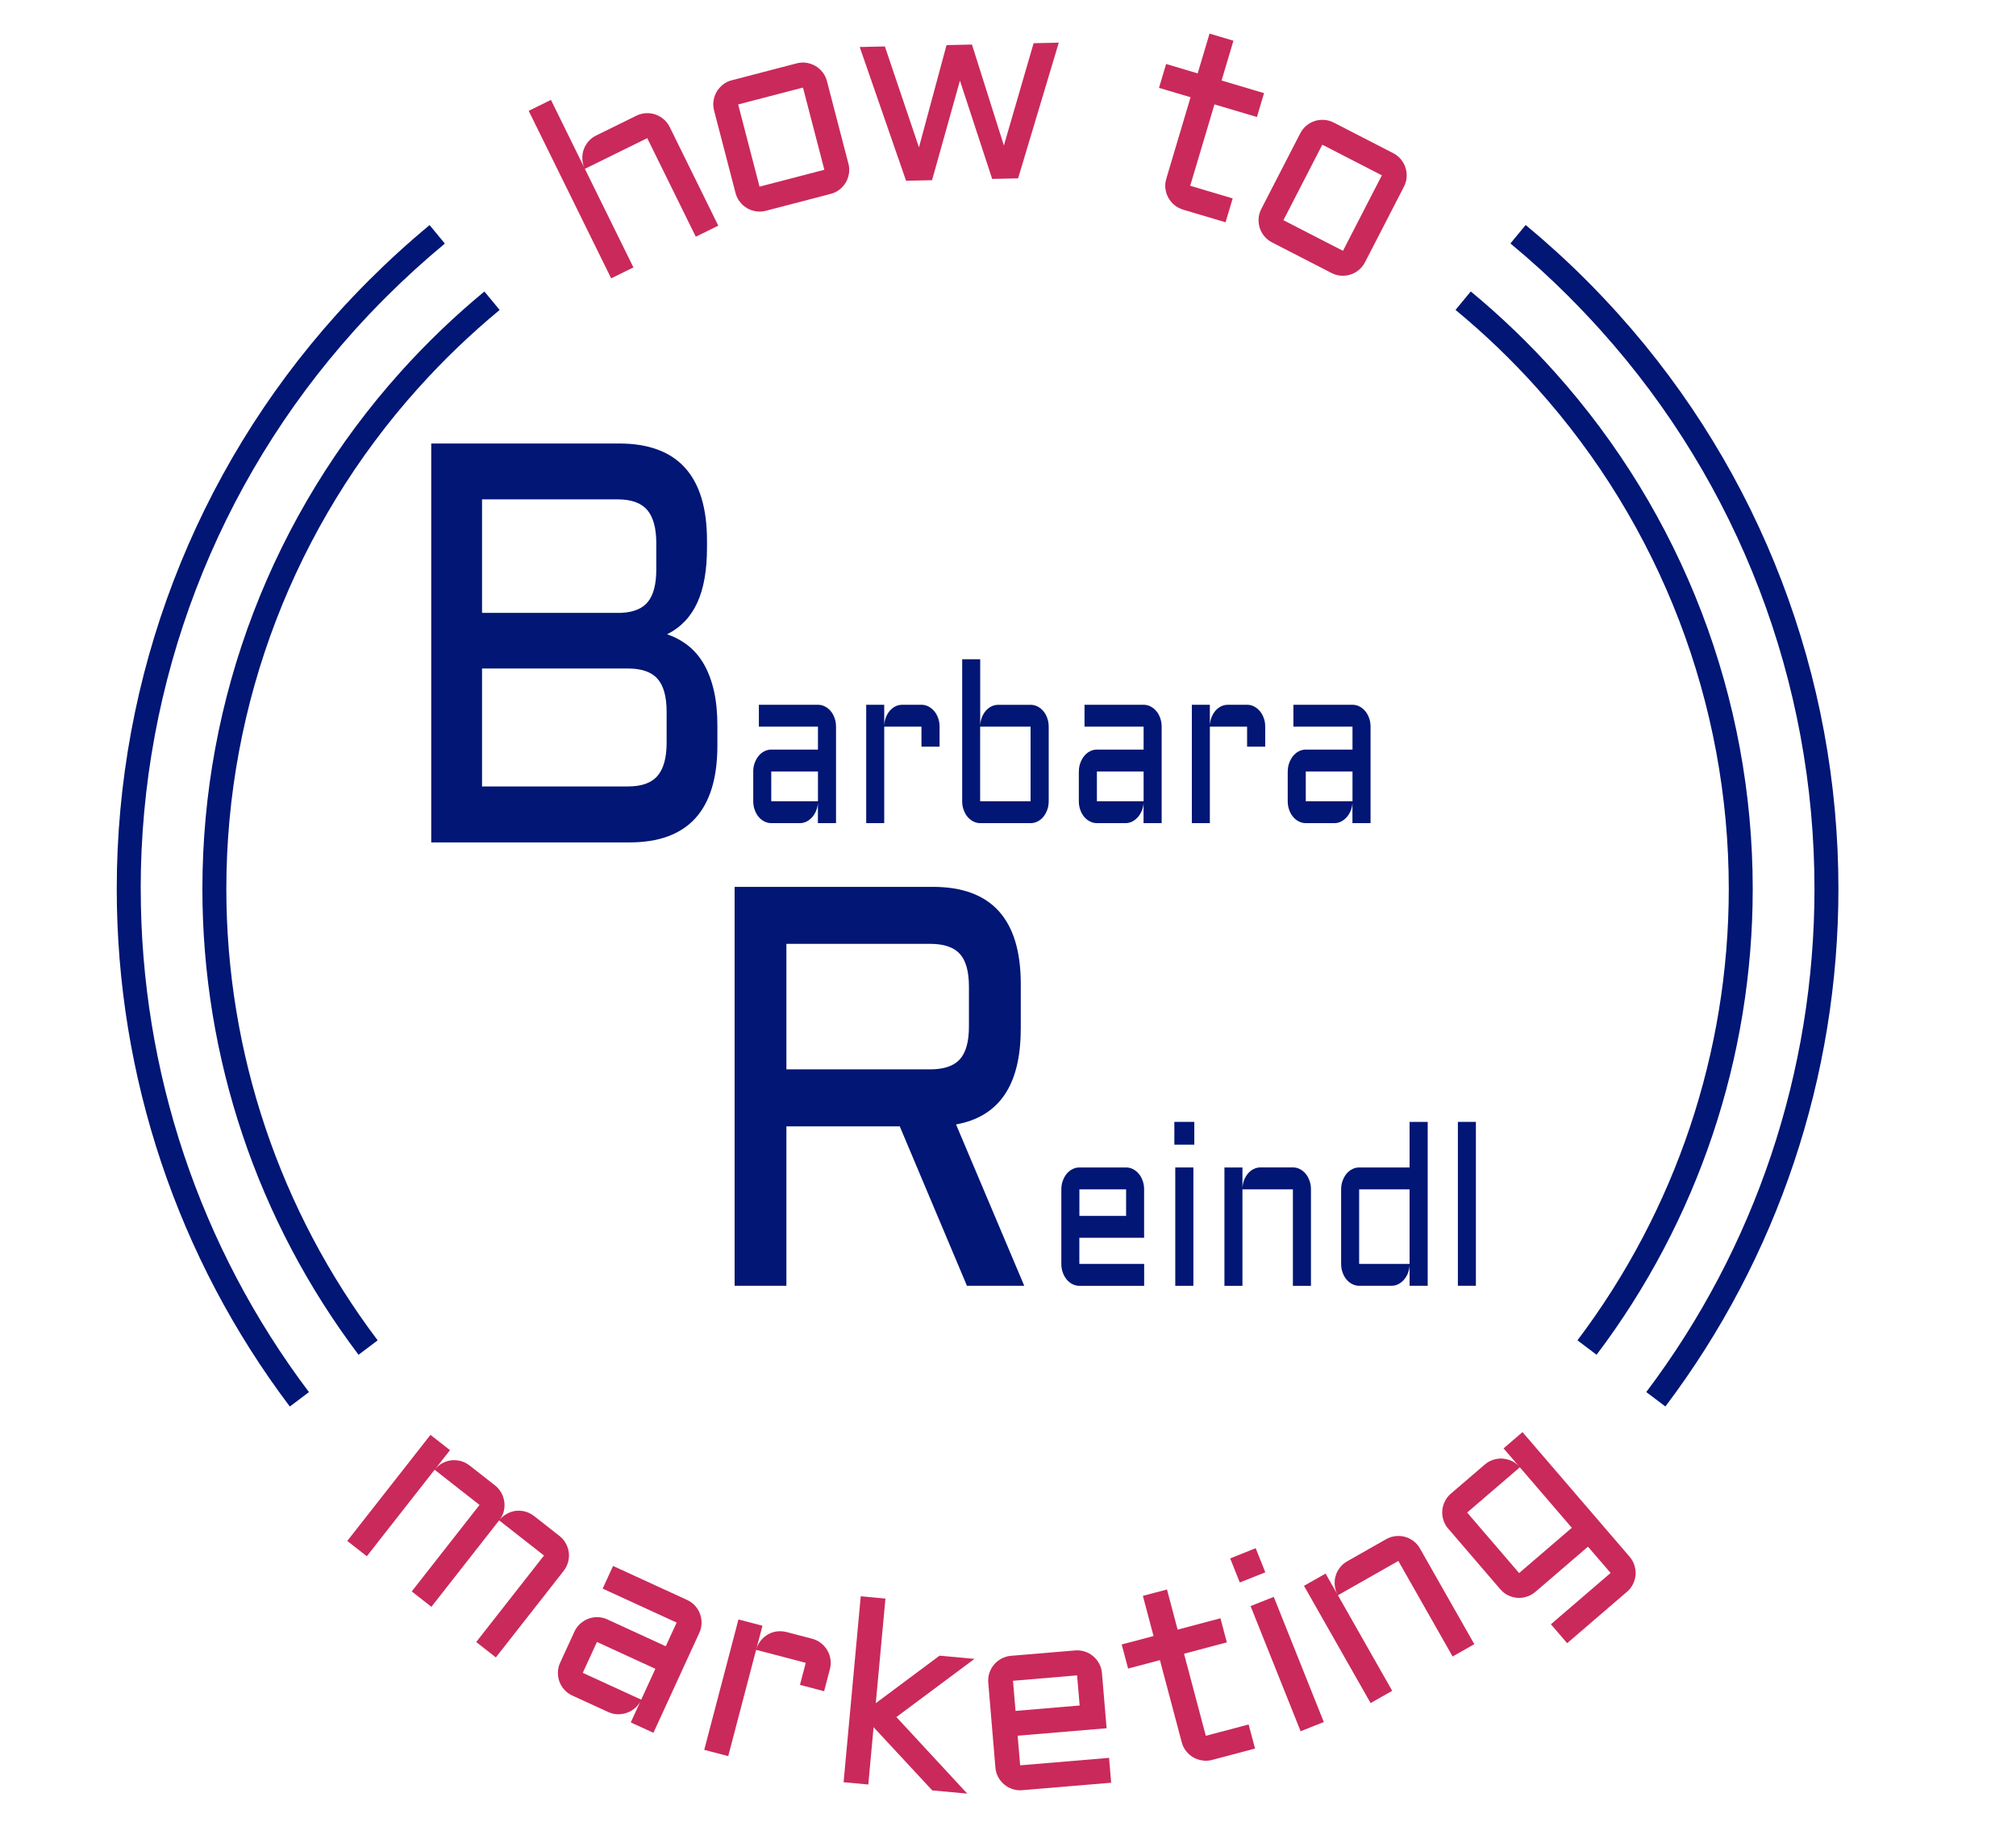
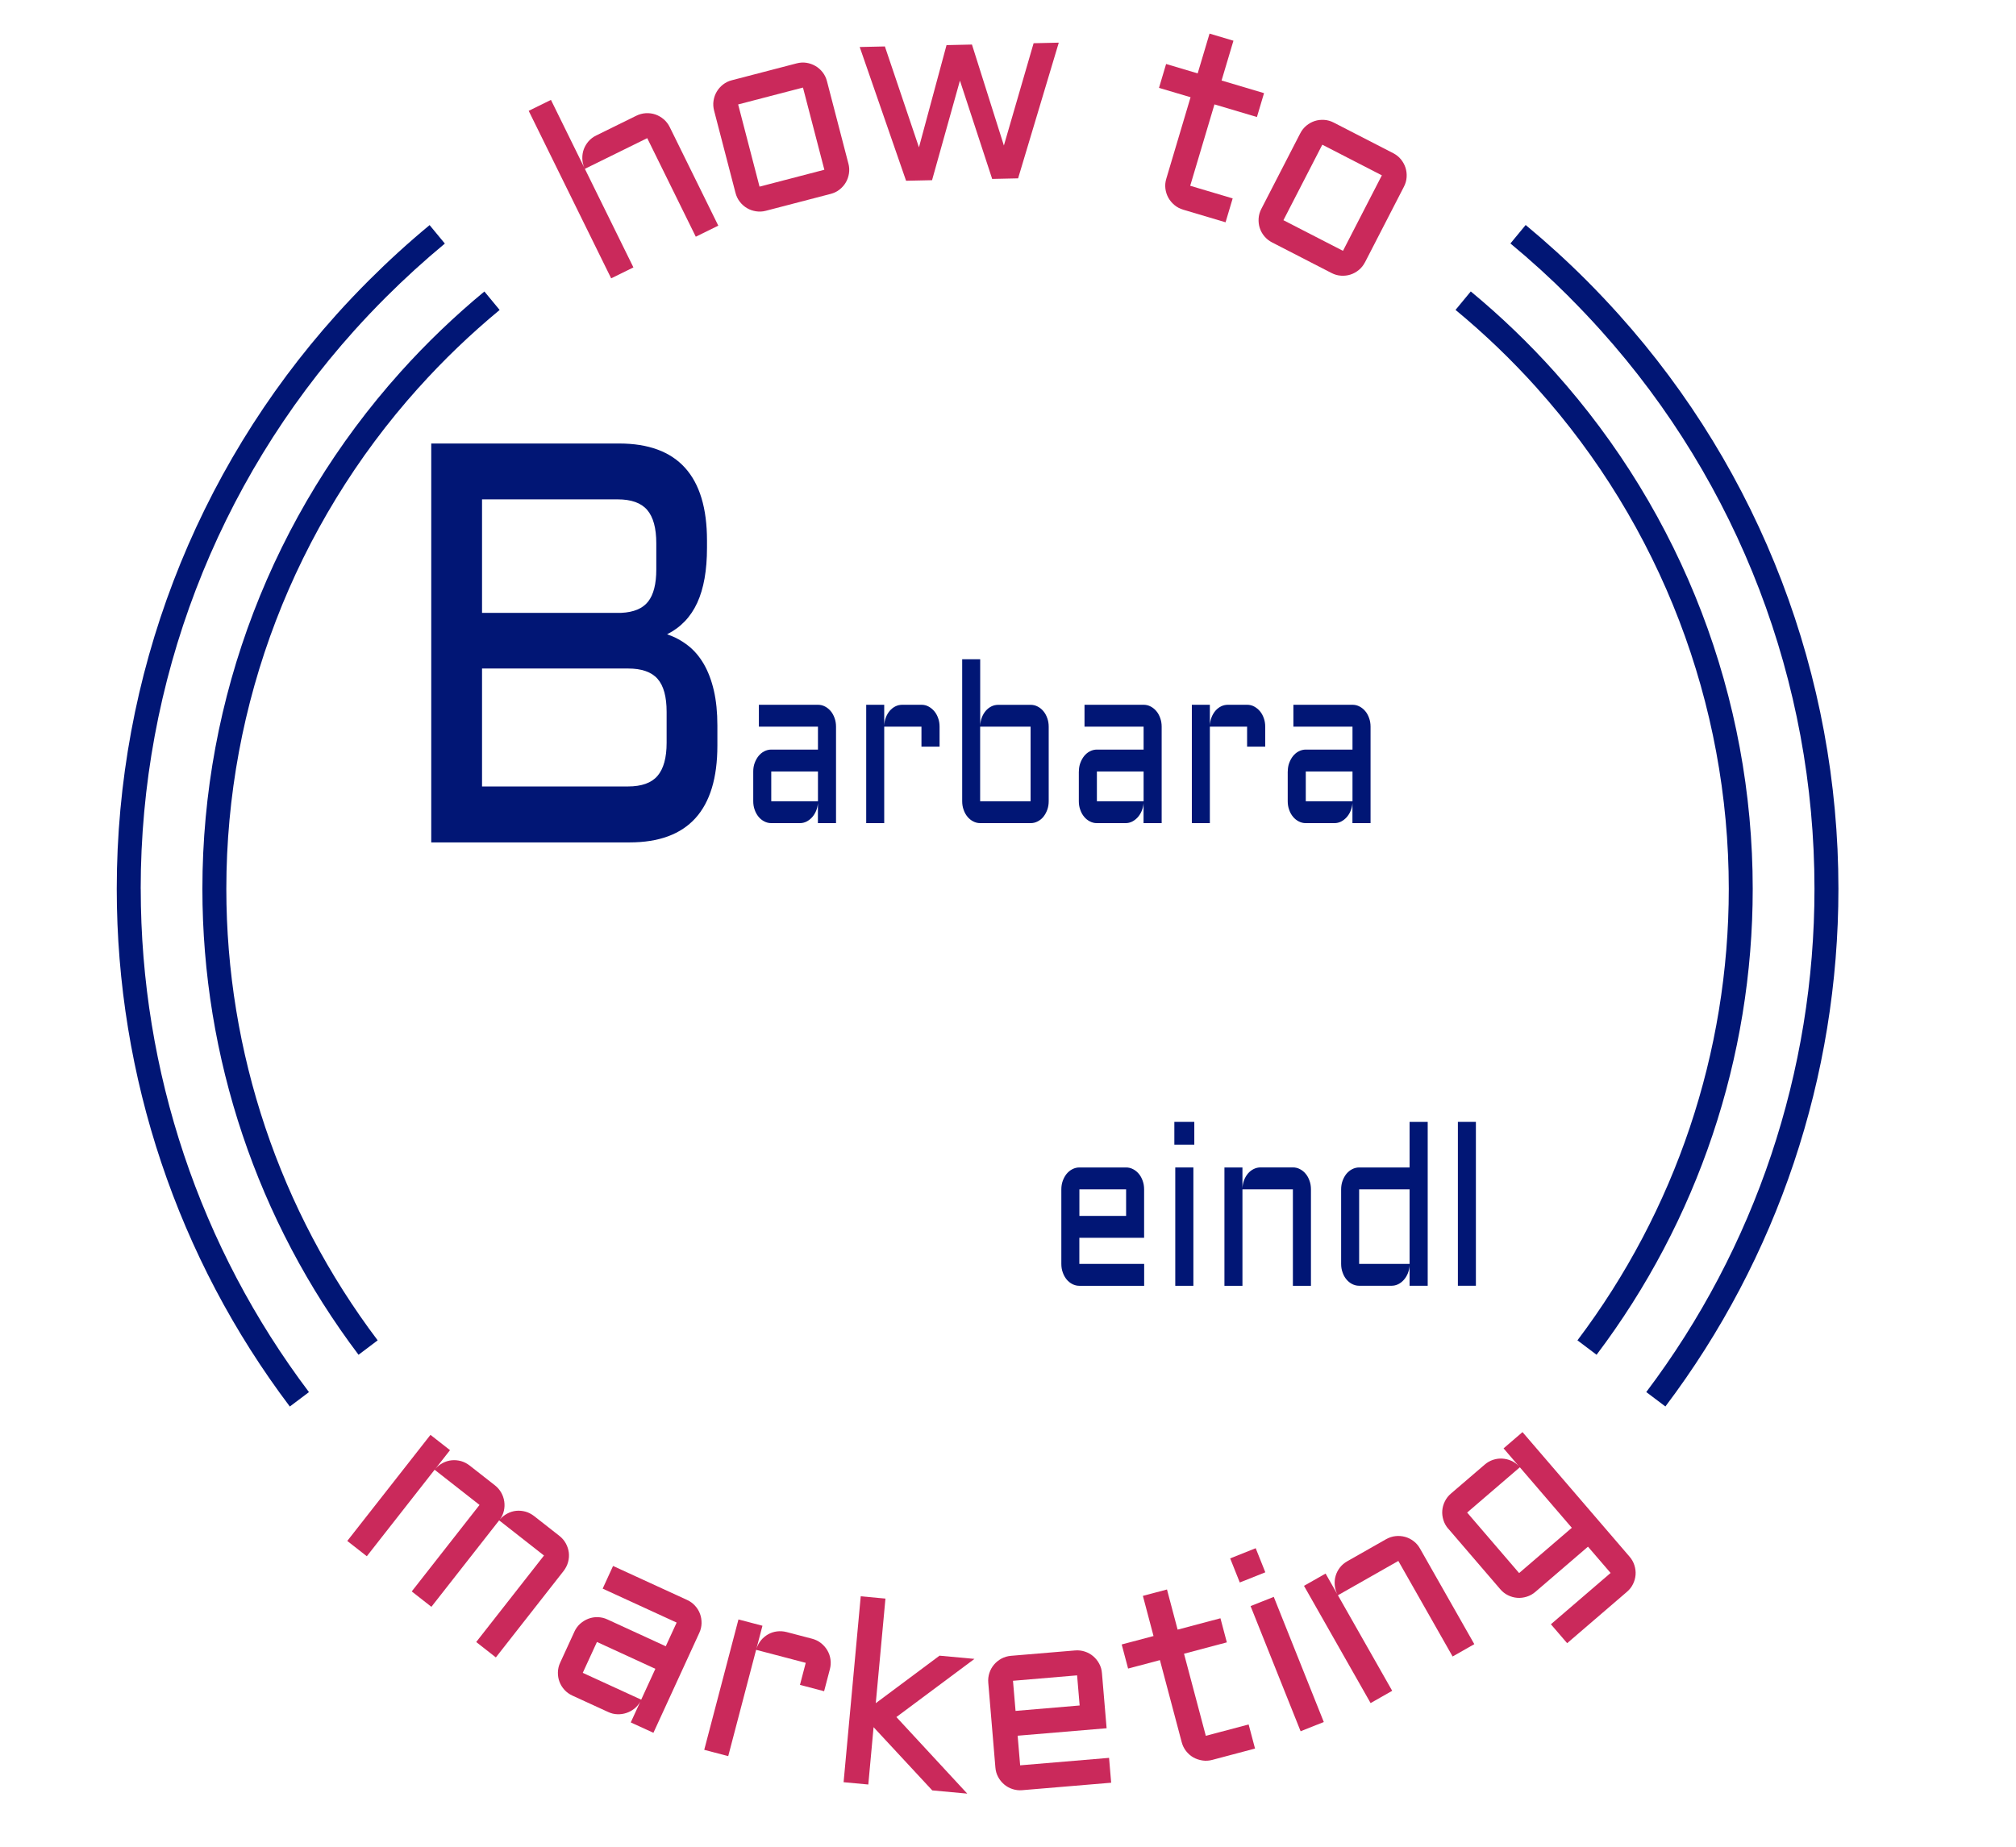
<svg xmlns="http://www.w3.org/2000/svg" id="Capa_1" data-name="Capa 1" viewBox="0 0 394.05 361.12">
  <defs>
    <style>
      .cls-1 {
        fill: #ca295b;
      }

      .cls-1, .cls-2 {
        stroke-width: 0px;
      }

      .cls-2 {
        fill: #011675;
      }
    </style>
  </defs>
  <path class="cls-2" d="M306.75,58.11c2.13,2.13,4.19,4.31,6.15,6.49,26.93,29.97,41.76,68.75,41.76,109.17,0,35.74-11.59,70.18-32.88,98.39l3.74,2.82c21.9-29.02,33.82-64.45,33.82-101.21,0-41.58-15.26-81.47-42.95-112.3-2.01-2.24-4.14-4.49-6.32-6.68-3.78-3.78-7.75-7.39-11.86-10.8l-2.98,3.61c4,3.31,7.85,6.82,11.53,10.5Z" />
  <path class="cls-2" d="M27.5,173.78c0-40.43,14.83-79.2,41.76-109.17,1.98-2.2,4.05-4.38,6.16-6.49,3.68-3.68,7.53-7.18,11.53-10.5l-2.98-3.61c-4.12,3.41-8.08,7.02-11.86,10.8-2.17,2.17-4.3,4.41-6.33,6.67-27.7,30.83-42.96,70.72-42.96,112.3,0,36.76,11.93,72.19,33.83,101.21l3.74-2.82c-21.29-28.22-32.88-62.66-32.88-98.39Z" />
  <path class="cls-2" d="M300.37,75.83c24.21,26.97,37.54,61.76,37.54,97.95,0,32-10.43,62.9-29.58,88.27l3.74,2.82c19.76-26.18,30.52-58.07,30.52-91.09,0-37.35-13.76-73.24-38.74-101.08-5.06-5.64-10.54-10.9-16.37-15.72l-2.98,3.61c5.65,4.67,10.96,9.76,15.87,15.23Z" />
  <path class="cls-2" d="M81.79,75.84c4.9-5.47,10.22-10.56,15.87-15.24l-2.98-3.61c-5.83,4.82-11.32,10.08-16.38,15.72-24.98,27.83-38.74,63.73-38.74,101.07,0,33.02,10.76,64.9,30.52,91.09l3.74-2.82c-19.15-25.37-29.58-56.27-29.58-88.27,0-36.19,13.33-70.97,37.54-97.94Z" />
  <g>
    <path class="cls-1" d="M140.37,44.13l-4.37,2.15-9.49-19.27-12.19,6,9.49,19.27-4.35,2.14-16.12-32.75,4.35-2.14,6.53,13.28c-.25-.59-.39-1.2-.4-1.83-.01-.63.08-1.23.29-1.8.21-.57.52-1.09.93-1.56.41-.47.91-.85,1.51-1.14l7.82-3.85c.61-.3,1.23-.46,1.88-.5.65-.03,1.26.05,1.85.25.58.2,1.12.51,1.62.93.49.42.89.93,1.19,1.54l9.49,19.27Z" />
    <path class="cls-1" d="M165.83,31.97c.17.65.21,1.3.11,1.94-.1.64-.3,1.23-.62,1.76-.31.53-.72,1-1.22,1.39-.5.4-1.08.68-1.74.85l-12.67,3.3c-.64.17-1.28.2-1.92.1-.64-.1-1.23-.3-1.76-.62-.53-.31-1-.72-1.4-1.24-.4-.51-.68-1.09-.85-1.75l-4.18-16.07c-.17-.66-.21-1.3-.11-1.94.1-.64.3-1.22.62-1.76.31-.53.72-1,1.23-1.4.51-.4,1.08-.68,1.72-.84l12.67-3.3c.65-.17,1.3-.21,1.93-.11.63.1,1.21.31,1.75.62.53.31,1,.72,1.4,1.23.4.51.68,1.09.85,1.75l4.18,16.07ZM144.28,20.42l4.18,16.07,12.67-3.3-4.18-16.07-12.67,3.3Z" />
    <path class="cls-1" d="M177.11,35.36l-9.07-26.17,4.92-.11,6.66,19.73,5.39-19.99,4.97-.11,6.24,19.74,5.81-20,4.92-.11-7.95,26.53-5.07.11-6.3-19.22-5.45,19.47-5.07.11Z" />
    <path class="cls-1" d="M227.93,12.51l6.17,1.84,2.32-7.78,4.67,1.39-2.32,7.78,8.3,2.47-1.39,4.67-8.3-2.47-4.74,15.91,8.3,2.47-1.39,4.67-8.3-2.47c-.63-.19-1.2-.49-1.69-.9-.5-.42-.9-.9-1.2-1.44-.3-.55-.49-1.14-.57-1.78-.08-.64-.02-1.29.18-1.94l4.74-15.92-6.17-1.83,1.39-4.67Z" />
    <path class="cls-1" d="M266.81,51.26c-.31.6-.71,1.11-1.21,1.52s-1.04.71-1.63.9-1.2.26-1.84.22c-.64-.04-1.26-.21-1.86-.52l-11.64-5.99c-.59-.3-1.08-.7-1.5-1.2s-.71-1.04-.9-1.63-.26-1.21-.22-1.85c.04-.64.22-1.27.53-1.87l7.6-14.76c.31-.6.71-1.11,1.21-1.52s1.04-.71,1.63-.9c.59-.19,1.21-.26,1.85-.22.64.04,1.26.22,1.85.52l11.64,5.99c.6.31,1.1.71,1.51,1.21.4.5.7,1.04.89,1.63s.26,1.21.22,1.85c-.04.65-.22,1.27-.53,1.87l-7.6,14.76ZM258.46,28.29l-7.6,14.76,11.64,5.99,7.6-14.76-11.64-5.99Z" />
  </g>
  <g>
    <path class="cls-1" d="M97.57,297.24l-13.25,16.91-3.84-3.01,13.25-16.91-8.78-6.88-13.25,16.91-3.82-2.99,16.26-20.74,3.82,2.99-2.87,3.66c.42-.49.91-.87,1.47-1.16.56-.29,1.14-.46,1.74-.52s1.21,0,1.81.16c.6.17,1.16.46,1.68.86l4.95,3.88c.51.4.91.87,1.22,1.41.31.54.51,1.12.6,1.73.09.61.07,1.22-.07,1.83s-.4,1.18-.78,1.7c.42-.49.91-.87,1.46-1.16.55-.29,1.13-.47,1.73-.53s1.21,0,1.81.16c.6.17,1.16.46,1.68.86l4.95,3.88c.53.42.95.91,1.26,1.48s.5,1.16.58,1.77c.07.61.03,1.23-.14,1.86-.17.63-.46,1.2-.87,1.74l-13.25,16.91-3.84-3.01,13.25-16.91-8.76-6.87Z" />
    <path class="cls-1" d="M112.27,319.01c.28-.61.66-1.13,1.14-1.56.48-.42,1.01-.75,1.59-.97.58-.22,1.2-.33,1.84-.31s1.27.16,1.87.44l11.42,5.25,2.13-4.63-14.46-6.64,2.03-4.43,14.46,6.64c.61.28,1.14.66,1.57,1.14.43.48.76,1.01.97,1.59.21.58.31,1.19.3,1.84-.02.65-.16,1.28-.45,1.89l-8.96,19.52-4.43-2.03,1.86-4.05c-.3.53-.69.99-1.17,1.37-.48.38-1.01.66-1.57.84s-1.15.27-1.76.24c-.61-.02-1.19-.17-1.76-.43l-7.02-3.22c-.6-.28-1.12-.65-1.55-1.13-.43-.48-.76-1.01-.97-1.59-.22-.58-.31-1.19-.3-1.84.02-.65.16-1.28.45-1.89l2.77-6.03ZM113.91,327.06l11.42,5.24,2.77-6.03-11.42-5.25-2.77,6.03Z" />
    <path class="cls-1" d="M147.79,322.56l-5.45,20.78-4.69-1.23,6.69-25.49,4.69,1.23-1.18,4.5c.2-.61.49-1.16.89-1.65.4-.48.86-.87,1.39-1.17.53-.3,1.1-.49,1.72-.57.62-.08,1.25-.04,1.89.12l5,1.31c.65.17,1.23.46,1.73.85.5.4.91.86,1.23,1.4.32.54.53,1.12.62,1.76.1.64.06,1.29-.11,1.94l-1.13,4.31-4.72-1.24,1.13-4.31-9.72-2.55Z" />
    <path class="cls-1" d="M182.23,350.05l-11.48-12.37-1.03,11.21-4.83-.45,3.35-36.35,4.83.45-1.89,20.45,12.46-9.29,6.83.63-15.26,11.37,13.85,14.97-6.83-.63Z" />
    <path class="cls-1" d="M216.29,337.89l-17.38,1.46.49,5.79,17.38-1.46.41,4.86-17.38,1.46c-.66.06-1.29-.02-1.91-.22s-1.16-.51-1.63-.91c-.47-.4-.86-.88-1.17-1.45s-.49-1.19-.54-1.87l-1.39-16.55c-.06-.67.02-1.32.22-1.93s.51-1.16.91-1.63c.4-.47.88-.86,1.45-1.17.57-.3,1.18-.48,1.84-.54l12.53-1.05c.67-.06,1.32.02,1.93.22s1.16.51,1.63.91c.47.4.86.88,1.17,1.45s.49,1.19.54,1.87l.91,10.75ZM198,328.61l.5,5.89,12.53-1.06-.5-5.89-12.53,1.06Z" />
    <path class="cls-1" d="M219.25,321.51l6.22-1.65-2.08-7.85,4.71-1.25,2.08,7.85,8.37-2.22,1.25,4.71-8.37,2.22,4.26,16.05,8.37-2.22,1.25,4.71-8.37,2.22c-.64.17-1.28.21-1.92.11s-1.23-.3-1.77-.6c-.54-.31-1.01-.72-1.41-1.23s-.69-1.09-.86-1.74l-4.26-16.05-6.22,1.65-1.25-4.71Z" />
    <path class="cls-1" d="M240.45,304.68l4.99-1.99,1.88,4.71-4.99,1.99-1.88-4.71ZM248.97,312.2l9.78,24.47-4.53,1.81-9.78-24.47,4.53-1.81Z" />
    <path class="cls-1" d="M288.17,321.45l-4.24,2.41-10.61-18.68-11.81,6.71,10.61,18.68-4.22,2.4-13.02-22.92,4.22-2.4,2.3,4.04c-.29-.58-.46-1.18-.51-1.8-.05-.62,0-1.23.18-1.81.17-.58.45-1.12.83-1.61.38-.49.86-.9,1.44-1.23l7.57-4.3c.59-.33,1.2-.54,1.85-.61s1.26-.02,1.86.14c.6.16,1.15.44,1.67.83.52.39.94.88,1.27,1.47l10.61,18.68Z" />
    <path class="cls-1" d="M283.08,298.89c-.44-.51-.76-1.08-.95-1.7-.19-.62-.27-1.23-.22-1.85.05-.62.21-1.21.5-1.8.28-.58.68-1.09,1.18-1.52l6.63-5.69c.49-.42,1.03-.73,1.62-.92.59-.19,1.19-.28,1.8-.24s1.2.18,1.77.43c.58.25,1.08.62,1.51,1.1l-3.03-3.53,3.7-3.18,20.93,24.36c.44.51.76,1.08.95,1.7.19.62.27,1.23.22,1.85s-.21,1.21-.5,1.8c-.28.58-.68,1.09-1.2,1.53l-11.67,10.03-3.18-3.7,11.67-10.03-4.42-5.14-10.3,8.85c-.5.43-1.06.74-1.68.93-.62.19-1.23.27-1.85.22-.62-.05-1.22-.21-1.8-.5-.58-.28-1.09-.68-1.53-1.2l-10.16-11.83ZM307.23,298.7l-10.16-11.83-10.3,8.85,10.16,11.83,10.3-8.85Z" />
  </g>
  <path class="cls-2" d="M130.4,124.01c1.48.51,2.83,1.23,4.05,2.18,1.22.94,2.25,2.15,3.11,3.62.85,1.47,1.51,3.2,1.97,5.19.46,1.99.69,4.28.69,6.85v3.92c0,12.62-5.73,18.93-17.18,18.93h-38.75v-77.99h36.72c11.45,0,17.18,6.33,17.18,18.98v1.41c0,4.39-.63,7.97-1.9,10.74-1.27,2.77-3.23,4.83-5.9,6.17ZM94.22,97.63v22.19h27.2c2.43-.11,4.19-.84,5.26-2.2,1.07-1.36,1.6-3.45,1.6-6.28v-5.11c0-2.97-.59-5.15-1.78-6.53-1.18-1.38-3.11-2.07-5.77-2.07h-26.51ZM94.22,130.7v23.06h28.53c2.67,0,4.59-.69,5.77-2.07s1.78-3.54,1.78-6.47v-6.04c0-2.97-.59-5.13-1.78-6.47-1.18-1.34-3.11-2.01-5.77-2.01h-28.53Z" />
-   <path class="cls-2" d="M199.51,201.24c0,10.88-4.21,17.08-12.64,18.6l13.33,31.54h-11.2l-13.13-31.16h-22.16v31.16h-10.12v-77.99h38.75c11.45,0,17.18,6.33,17.18,18.98v8.86ZM153.71,209.07h28.08c2.7,0,4.64-.65,5.82-1.96s1.78-3.44,1.78-6.42v-7.78c0-2.97-.59-5.11-1.78-6.42s-3.13-1.96-5.82-1.96h-28.08v24.53Z" />
  <g>
    <path class="cls-2" d="M147.23,150.83c0-.59.09-1.15.28-1.66.19-.51.44-.97.75-1.36.32-.39.69-.7,1.12-.92s.89-.34,1.37-.34h9.13v-4.48h-11.55v-4.28h11.55c.49,0,.95.11,1.38.34.43.22.8.53,1.12.91.32.38.57.84.75,1.36.19.52.28,1.08.28,1.67v18.86h-3.54v-3.91c-.04.54-.16,1.04-.36,1.52-.2.48-.46.89-.78,1.25-.32.35-.68.63-1.09.84-.41.2-.84.3-1.29.3h-5.6c-.48,0-.93-.11-1.37-.34-.43-.22-.81-.53-1.12-.91s-.57-.84-.75-1.36c-.19-.52-.28-1.08-.28-1.67v-5.82ZM150.75,156.65h9.13v-5.82h-9.13v5.82Z" />
    <path class="cls-2" d="M172.83,142.07v18.86h-3.52v-23.14h3.52v4.08c.02-.56.13-1.1.32-1.6.19-.5.45-.93.76-1.3.32-.37.69-.66,1.11-.87s.87-.31,1.35-.31h3.75c.49,0,.95.11,1.37.34s.8.53,1.12.91c.32.38.58.84.76,1.36.19.52.28,1.08.28,1.67v3.91h-3.54v-3.91h-7.29Z" />
    <path class="cls-2" d="M204.98,156.65c0,.59-.09,1.15-.28,1.67-.19.52-.44.97-.75,1.36s-.69.69-1.12.91c-.43.23-.89.34-1.38.34h-9.86c-.48,0-.93-.11-1.37-.34-.43-.22-.81-.53-1.12-.91-.32-.38-.57-.84-.75-1.36-.19-.52-.28-1.08-.28-1.67v-27.76h3.52v12.99c.02-.56.13-1.1.32-1.6.19-.5.45-.93.76-1.3.32-.37.69-.66,1.11-.87s.87-.31,1.35-.31h6.32c.49,0,.95.11,1.38.34.43.22.81.53,1.12.91.32.38.57.84.75,1.36.19.52.28,1.08.28,1.67v14.58ZM191.58,142.07v14.58h9.86v-14.58h-9.86Z" />
    <path class="cls-2" d="M210.88,150.83c0-.59.09-1.15.28-1.66.19-.51.44-.97.75-1.36.32-.39.69-.7,1.12-.92.43-.22.89-.34,1.37-.34h9.13v-4.48h-11.55v-4.28h11.55c.49,0,.95.11,1.38.34.43.22.8.53,1.12.91.32.38.57.84.75,1.36.19.52.28,1.08.28,1.67v18.86h-3.54v-3.91c-.04.54-.16,1.04-.36,1.52-.2.48-.46.89-.78,1.25-.32.35-.68.63-1.09.84-.41.2-.84.3-1.29.3h-5.61c-.48,0-.93-.11-1.37-.34-.43-.22-.81-.53-1.12-.91-.32-.38-.57-.84-.75-1.36-.19-.52-.28-1.08-.28-1.67v-5.82ZM214.4,156.65h9.13v-5.82h-9.13v5.82Z" />
    <path class="cls-2" d="M236.48,142.07v18.86h-3.52v-23.14h3.52v4.08c.02-.56.13-1.1.32-1.6.19-.5.45-.93.76-1.3.32-.37.69-.66,1.11-.87s.87-.31,1.35-.31h3.75c.49,0,.95.11,1.37.34s.8.53,1.12.91c.32.38.58.84.76,1.36.19.52.28,1.08.28,1.67v3.91h-3.54v-3.91h-7.29Z" />
    <path class="cls-2" d="M251.71,150.83c0-.59.09-1.15.28-1.66.19-.51.44-.97.75-1.36.32-.39.69-.7,1.12-.92.43-.22.89-.34,1.37-.34h9.13v-4.48h-11.55v-4.28h11.55c.49,0,.95.11,1.38.34.43.22.8.53,1.12.91.32.38.57.84.75,1.36.19.52.28,1.08.28,1.67v18.86h-3.54v-3.91c-.04.54-.16,1.04-.36,1.52-.2.48-.46.89-.78,1.25-.32.35-.68.63-1.09.84-.41.2-.84.3-1.29.3h-5.61c-.48,0-.93-.11-1.37-.34-.43-.22-.81-.53-1.12-.91-.32-.38-.57-.84-.75-1.36-.19-.52-.28-1.08-.28-1.67v-5.82ZM255.23,156.65h9.13v-5.82h-9.13v5.82Z" />
  </g>
  <g>
    <path class="cls-2" d="M223.64,242h-12.67v5.11h12.67v4.28h-12.67c-.48,0-.93-.11-1.37-.34-.43-.22-.81-.53-1.12-.91s-.57-.84-.75-1.36c-.19-.52-.28-1.08-.28-1.67v-14.58c0-.59.09-1.15.28-1.67.19-.52.44-.97.75-1.36.32-.38.69-.69,1.12-.91.43-.22.89-.34,1.37-.34h9.13c.49,0,.95.11,1.38.34.43.22.8.53,1.12.91.32.38.57.84.75,1.36.19.52.28,1.08.28,1.67v9.47ZM210.98,232.53v5.19h9.13v-5.19h-9.13Z" />
    <path class="cls-2" d="M229.54,219.34h3.9v4.45h-3.9v-4.45ZM233.26,228.25v23.14h-3.54v-23.14h3.54Z" />
    <path class="cls-2" d="M256.25,251.39h-3.54v-18.86h-9.86v18.86h-3.52v-23.14h3.52v4.08c.02-.56.13-1.1.32-1.6.19-.5.45-.93.76-1.3.32-.37.69-.66,1.11-.87.42-.21.87-.32,1.35-.32h6.32c.49,0,.95.11,1.38.34.43.22.81.53,1.12.91.32.38.57.84.75,1.36.19.52.28,1.08.28,1.67v18.86Z" />
    <path class="cls-2" d="M262.14,232.53c0-.59.09-1.15.28-1.67.19-.52.44-.97.75-1.36.32-.38.69-.69,1.12-.91.43-.22.89-.34,1.37-.34h9.86v-8.91h3.54v32.04h-3.54v-3.91c-.04.54-.16,1.04-.36,1.52-.2.48-.46.89-.78,1.25s-.68.63-1.09.84c-.41.2-.84.3-1.29.3h-6.34c-.48,0-.93-.11-1.37-.34-.43-.22-.81-.53-1.12-.91-.32-.38-.57-.84-.75-1.36-.19-.52-.28-1.08-.28-1.67v-14.58ZM265.66,247.11h9.86v-14.58h-9.86v14.58Z" />
    <path class="cls-2" d="M288.48,219.34v32.04h-3.52v-32.04h3.52Z" />
  </g>
</svg>